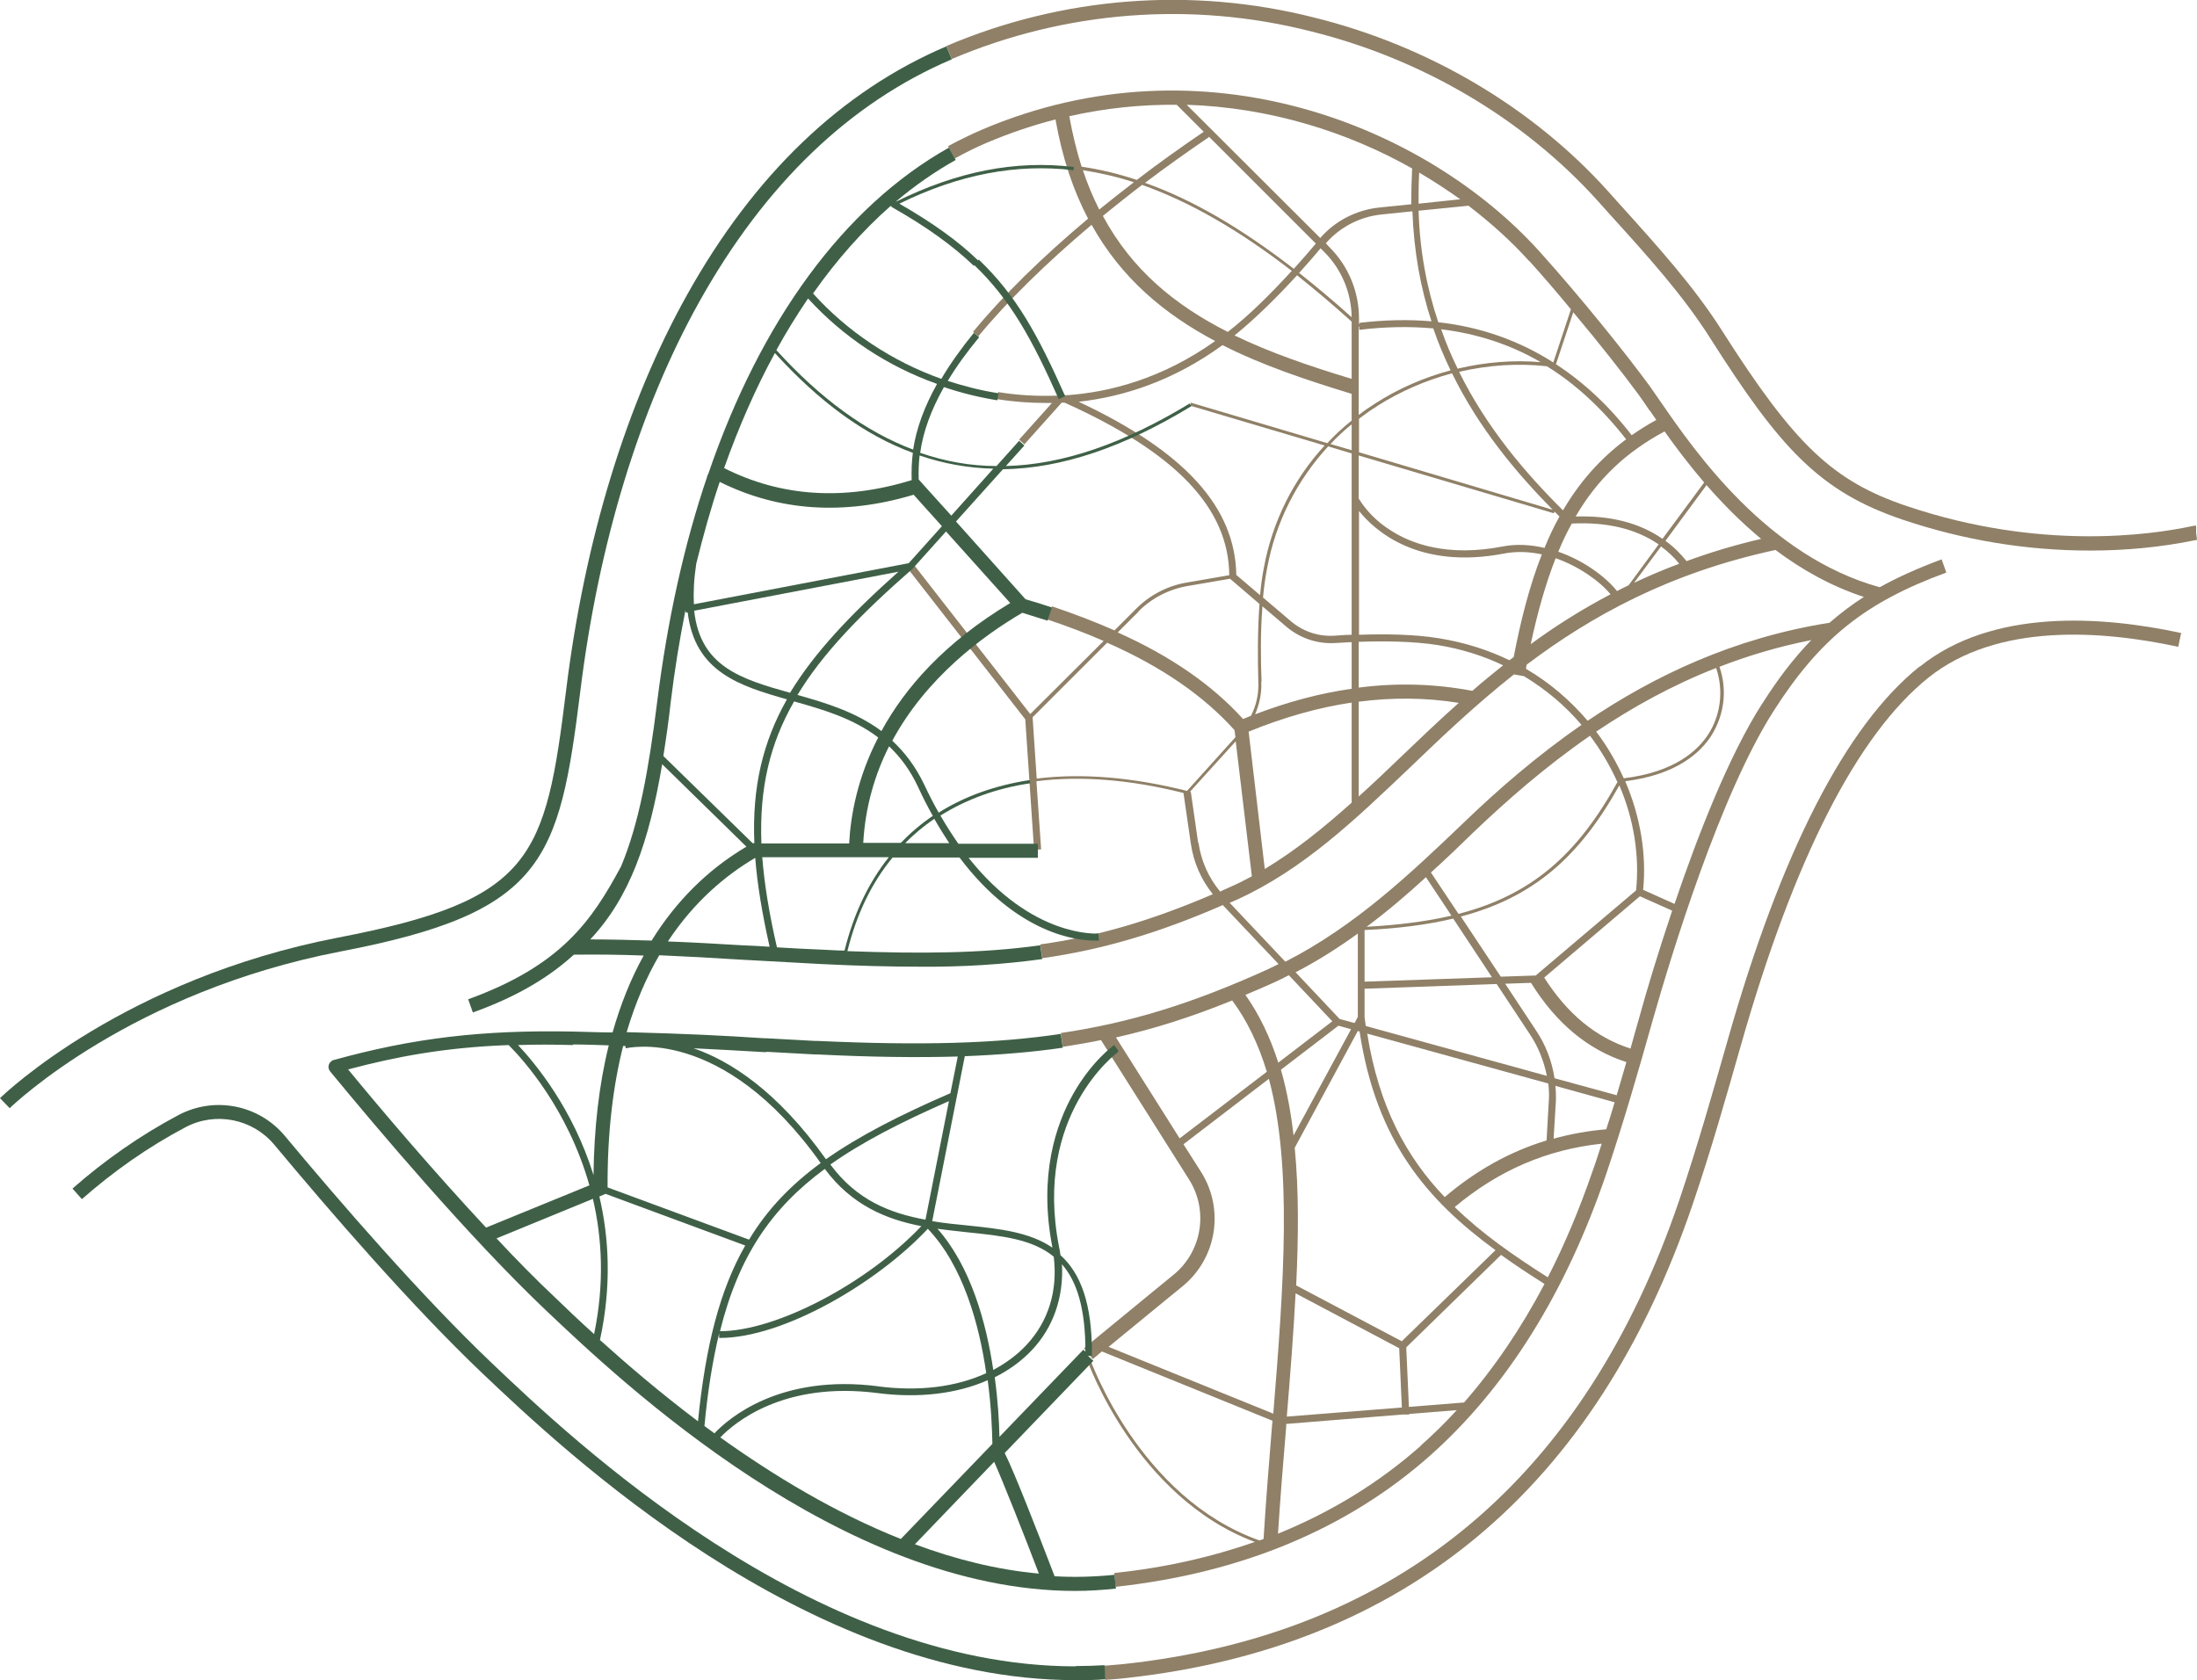
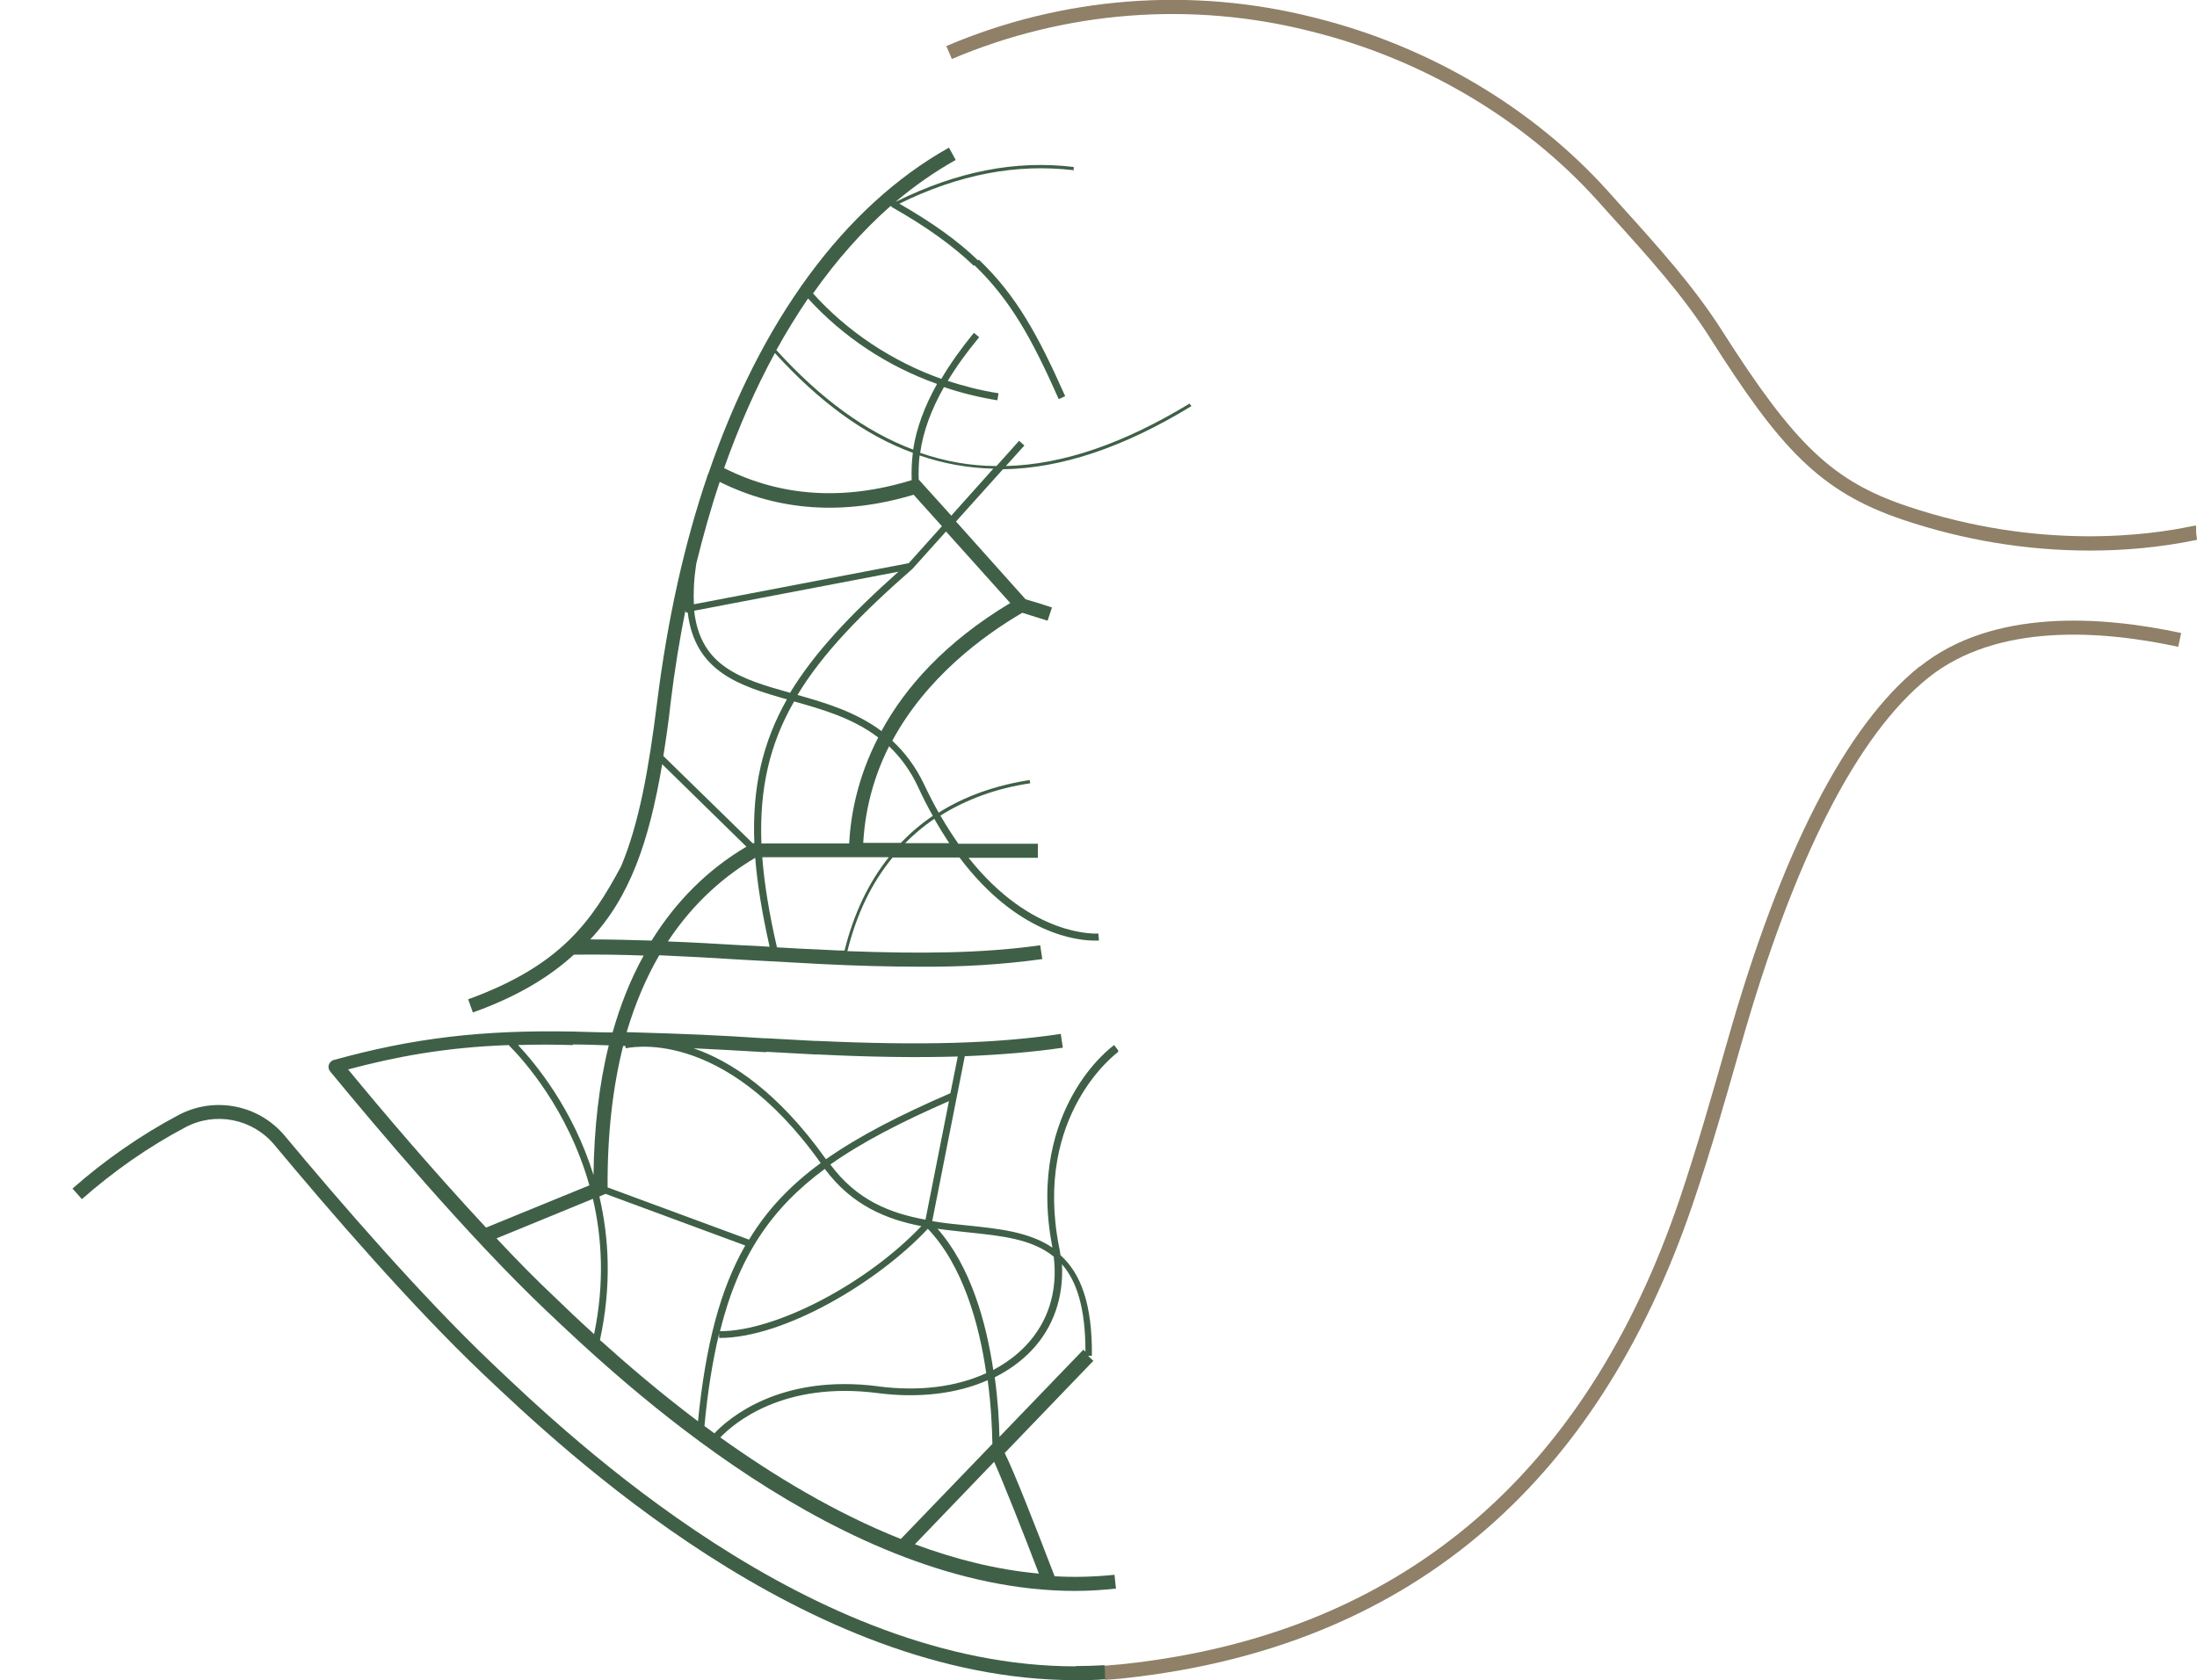
<svg xmlns="http://www.w3.org/2000/svg" id="Ebene_1" version="1.1" viewBox="0 0 748.5 572.6">
  <defs>
    <style>
      .st0 {
        fill: #8f8067;
      }

      .st1 {
        fill: #3f6047;
      }
    </style>
  </defs>
  <g>
-     <polygon class="st0" points="352.4 289.7 352.4 289.7 352.4 289.7 352.4 289.7" />
-     <path class="st0" d="M430.5,524.4c-.5.2-.9.3-1.4.5-41-14.5-57.6-61.5-57.8-62l-1,.3c.2.5,16.6,47,57.2,62.2-14.8,5.2-30.8,8.8-47.9,10.6l.5,4.7c42.9-4.7,78.9-19.7,107.1-44.7,26-23.1,46.2-55.4,60-95.9,6-17.8,11.1-35.5,15.9-52.6,6.3-22.1,22.9-76.7,41.2-105.3,15.8-24.7,31.2-37,58.8-47.1l-1.6-4.5c-7.8,2.9-14.8,6-21.1,9.5-38.2-10.6-62.7-45.9-74.5-63-1.5-2.2-2.8-4-3.9-5.6-7.8-10.7-23.6-30.4-37.5-45.8-38.4-42.6-114.2-73.8-190-41.5-3.9,1.7-7.8,3.6-11.5,5.6l2.3,4.2c3.6-2,7.2-3.8,11-5.4,7.8-3.3,15.5-5.9,23.3-7.9,2.3,13.1,6.1,24.3,11.1,33.8-15.6,13.1-29.1,26.3-39.2,38.6l1.8,1.5c10-12.1,23.3-25.1,38.6-38,10.2,18.3,24.9,30.5,42.1,39.6-17.7,12.6-35.6,17.5-51,18.5-.3-.1-.6-.3-.9-.4l-.2.5c-.3,0-.6,0-.9,0l-.2-.2-.2.2c-7.6.3-14.5-.2-20.5-1.2l-.4,2.4c5.5.9,11,1.3,16.6,1.3h0c.7,0,1.4,0,2.1,0l-11.2,12.5,1.8,1.6,12.7-14.2c.3,0,.6,0,1,0,38,17.1,55.9,35.9,56.1,58.8l-14.5,2.5c-6.5,1.1-12.5,4.2-17.2,8.9l-7.4,7.4c-6.6-2.9-13.6-5.6-21.3-8.2l-1.5,4.5c6.8,2.3,13.2,4.7,19.1,7.3l-25,24.9-40-51.3-1.9,1.5,40.2,51.6,3,44.5,2.4-.2-1.6-23.2c14.9-1.9,31.8-.6,50.1,4l2.5,17.2c.9,6.4,3.5,12.3,7.5,17.3-21,9-39.3,14.4-58.8,17.1l.7,4.7h0c20.4-2.9,39.5-8.5,61.5-18.1l19,20.1c-1.2.6-2.4,1.2-3.7,1.8-25.8,11.7-46.9,18.2-70.5,21.7l.7,4.7h0c4.4-.7,8.7-1.4,13-2.3l30,47.5c6.7,10.6,4.4,24.5-5.2,32.4l-6,4.9h0s-24.6,20.2-24.6,20.2l3,3.7,3.1-2.6,58.1,23.6c0,.4,0,.8-.1,1.3-1,12.6-2.1,25.6-2.9,38.8h0ZM484.1,492.6c-14.2,12.6-30.5,22.6-48.7,30,.8-12.5,1.8-24.7,2.8-36.5,0-.3,0-.6,0-.9l39.5-3.2h2.4v-.2l16.2-1.3c-3.9,4.3-8,8.3-12.3,12.1h0ZM584.7,227.7c2.5,7.4,1.6,15.6-2.5,22.2-3.7,5.9-11.7,13.2-29,15.3-2.5-5.5-5.6-10.9-9.4-15.9,12.2-8.2,25.8-15.8,40.9-21.7ZM557.4,303.4l-34.2,29-11.9.4-13.6-20.5c24.6-6.5,40.3-20.1,54-44.7,5,11.7,6.9,24.1,5.7,35.8h0ZM547.3,384.8c-6.2.5-12.2,1.6-18,3.2l.8-13.2c0-1.6,0-3.2-.2-4.8l20.2,5.6c-.9,3.1-1.9,6.2-2.9,9.3h0ZM498.7,477.9l-18.7,1.5-.9-20.3,32.3-31.5c4.7,3.4,9.6,6.6,14.8,9.9-8,15.2-17.2,28.7-27.5,40.5h0ZM477.7,457.1l-36.1-19.1c.8-16.8.9-32.5-.5-46.9l21.5-39.8.6.2c5.7,37.5,23.1,57.5,46.3,74.5l-31.9,31h0ZM464.9,346.6v-9.7l45-1.6,11.3,17.1c2.9,4.3,4.8,9.2,5.8,14.2l-61.7-17c-.1-1-.3-2-.4-3h0ZM464.9,334.5v-17.6c11.4-.5,21.4-1.8,30.2-3.9l13.2,20-43.5,1.5h0ZM492.2,407.9c-13-13.6-22.4-30.7-26.4-55.7l61.7,17c.2,1.8.3,3.6.2,5.4l-.8,14c-12.5,3.8-24,10.2-34.7,19.3h0ZM529.6,367.3c-.9-5.8-3-11.3-6.3-16.2l-10.5-15.9,8.8-.3c8.5,13.7,19.4,22.8,32.5,27-1.1,3.7-2.2,7.5-3.3,11.3l-21.2-5.8h0ZM551.1,266.4c-13.7,24.9-29.4,38.6-54.2,45l-9.4-14.1c5-4.5,9.8-9.1,14.5-13.7,11.3-10.8,24.4-22.3,39.7-32.9,3.7,4.9,6.8,10.2,9.3,15.7h0ZM485.8,298.9l8.7,13.1c-8.5,2-18.1,3.2-28.9,3.8,7.1-5.3,13.8-11,20.2-16.9h0ZM462.6,346.5l-1.1,2.1-5.1-1.4-15-15.9c7.5-3.9,14.6-8.4,21.2-13.2v28.4h0ZM456,349.5l4.3,1.2-19.6,36.2c-.9-7.9-2.3-15.4-4.3-22.4l19.6-15h0ZM441.4,440.7l35.3,18.7.9,20.2-39.2,3.1c1.2-14.5,2.3-28.6,3-42h0ZM527.4,435.3c-11.8-7.5-22.6-15-31.8-24,14.9-12.5,31.4-19.6,50.1-21.6-1,3-1.9,6-3,9-4.5,13.1-9.6,25.3-15.4,36.6h0ZM558.6,346.3c-1,3.6-2.1,7.3-3.1,11-11.8-3.8-21.5-11.8-29.4-24.2l32.6-27.7,11,4.9c-4.9,14.6-8.8,27.6-11.1,36h0ZM600.4,239.7c-11.3,17.6-21.9,44.7-29.9,68.3l-10.7-4.8c1.2-12-.9-24.9-6.1-37,17.5-2.2,25.7-9.7,29.5-15.8,4.3-7,5.3-15.5,2.6-23.2,9.8-3.8,20.2-6.9,31.3-9.1-5.9,6.1-11.3,13.1-16.6,21.5h0ZM623.3,212.2c-32.8,5.2-59.9,18.2-82.4,33.4-5.8-6.8-12.8-12.9-21-17.7,0-.5.2-.9.2-1.4,22-16.6,48.6-31.3,84.8-39.1,8.8,6.6,18.8,12.3,30.1,16-4.2,2.7-8,5.6-11.7,8.8h0ZM430.9,296.1l-5.5-46.8c12-4.9,23.7-8.2,35.1-9.9v34.1c-9.5,8.5-19.1,16.3-29.6,22.6h0ZM429.8,232.2c-.3-7.3-.4-16.6.3-25.6l8.1,6.9c4.7,4,10.7,6,16.8,5.6,1.7-.1,3.6-.2,5.5-.3v15.9c-10.7,1.5-21.6,4.4-32.9,8.7,1.5-3.5,2.3-7.3,2.1-11.1ZM483.5,58.8c4.9,2.9,9.5,5.9,14,9.1l-14.2,1.5c0-3.4,0-7,.2-10.5h0ZM480.9,69.6l-10.9,1.1c-7.8.8-15.1,4.5-20.2,10.4l-45.5-45.4c28.2.9,54.7,9.2,76.8,21.7-.2,4.1-.3,8.2-.3,12.1ZM463,110.4s0,0,0,0v-1.9c0-9.1-3.6-17.8-10-24.2l-1.3-1.4c4.8-5.5,11.5-9,18.8-9.8l10.7-1.1c.5,13.8,2.8,26.2,6.5,37.5-7.8-.7-16-.5-24.5.5v.4s0,0,0,0ZM448.3,83c-2.3,2.7-4.8,5.6-7.5,8.6-18-13.9-34.6-23.6-50.7-29.3,7-5.3,14.3-10.5,21.8-15.6l-.2-.3,36.6,36.6h0ZM450,84.7l1.2,1.2c5.9,5.9,9.2,13.9,9.3,22.2-6.1-5.5-12.1-10.5-17.9-15.1,2.6-2.9,5.1-5.7,7.3-8.4h0ZM460.5,109.6v19.5c-14.2-4.3-27.7-8.9-39.9-14.8,7.3-5.9,14.8-13.4,21.3-20.5,6,4.8,12.2,10,18.6,15.8h0ZM462.9,111.4l.2-.2v1.2c8.9-1.1,17.3-1.2,25.2-.5,1.7,5,3.7,9.7,5.9,14.3-9,2.4-17.8,6.2-25.7,11.3-1.9,1.2-3.8,2.5-5.6,3.9v-29.9h0ZM554,149.7c-9.1,6.8-16,14.8-21.5,24.2-12.7-12.6-25.9-28-35.4-47.2,9.9-2.3,20-3,29.9-1.9,9.9,6.1,18.9,14.5,27.1,25ZM554.7,199.5c-1.3.6-2.6,1.3-3.8,1.9-4-5-11.4-10.4-20-13.4,1.4-3.4,2.9-6.6,4.6-9.6,12-.6,21.9,1.8,29.6,7.1l-10.3,14h0ZM565.9,186.2c2.3,1.7,4.4,3.6,6.2,5.9-5.4,2-10.5,4.2-15.4,6.5l9.2-12.4h0ZM514.3,225c-7.2-3.5-15.3-6.1-24-7.5-8.4-1.4-18.6-1.5-27.3-1.2v-42.2c5.2,6.5,20,20.2,49.5,14.5,4.2-.8,8.6-.6,12.8.3-4.1,10.4-7.1,22-9.6,35-.5.4-1,.7-1.5,1.1h0ZM529.6,174.3c.6.6,1.1,1.1,1.7,1.7-1.9,3.4-3.6,7-5.1,10.7-4.7-1.1-9.5-1.4-14.2-.5-19,3.7-31.4-1-38.4-5.6-4.3-2.7-8-6.4-10.7-10.7v-14.7l66.5,19.7.2-.6h0ZM530,190.2c7.9,2.8,14.9,7.7,18.7,12.3-9.9,5.2-18.9,10.9-27.2,17,2.4-11.2,5.2-20.9,8.5-29.3h0ZM536.8,176c7.5-12.9,17.3-22,30.3-29,3.7,5.2,8.2,11.2,13.5,17.4l-14.2,19.2c-7.8-5.4-17.7-8-29.6-7.6h0ZM496.6,125.6c-2.1-4.3-4-8.7-5.6-13.4,12.3,1.5,23.6,5.2,33.9,11.2-9.3-.8-18.9,0-28.2,2.2h0ZM469.1,138.4c7.9-5,16.6-8.8,25.6-11.2,9.2,18.8,21.9,33.9,34.3,46.5l-66-19.6v-11.4c2-1.5,4-3,6.2-4.3h0ZM460.5,153.4l-7.2-2.1c2.2-2.4,4.6-4.6,7.2-6.7v8.8ZM460.5,154.5v61.8c-2,0-3.9.2-5.7.3-5.5.4-10.9-1.4-15.1-5l-9.4-8c.3-3.5.8-6.9,1.4-10,2.9-15.7,10.2-30,20.8-41.5l8,2.4h0ZM462.9,271.4v-32.3c11.6-1.5,22.9-1.4,34.1.4-6.9,6.1-13.3,12.3-19.6,18.3-4.8,4.6-9.6,9.2-14.5,13.6h0ZM501.6,235.4c-12.7-2.4-25.5-2.8-38.7-1.1v-15.6c8.6-.3,18.7-.2,26.9,1.1,8.1,1.3,15.6,3.7,22.3,6.9-3.6,2.9-7.2,5.8-10.6,8.8h0ZM600.1,183.6c-9.1,2.1-17.6,4.7-25.5,7.6-2.1-2.6-4.5-5-7.2-6.9l14-19c5.4,6.2,11.6,12.5,18.7,18.4h0ZM562.1,139.9c.7,1,1.4,2.1,2.2,3.2-3,1.6-5.8,3.4-8.4,5.2-7.7-10-16.3-18-25.8-24.2l5.9-17.7c9,10.7,17.2,21.2,22.2,28,1.1,1.5,2.4,3.4,3.8,5.5h0ZM521,88.9c4.7,5.2,9.5,10.8,14.2,16.5l-6,18.1c-11.8-7.5-24.8-12.1-39.2-13.7-3.8-11.4-6.3-24-6.7-38l17-1.7c7.7,5.9,14.7,12.2,20.7,18.9h0ZM400.9,35.7l9.2,9.2c-7.8,5.3-15.5,10.8-22.8,16.4-6.3-2.1-12.6-3.6-18.8-4.5-1.7-5.3-3.1-11.1-4.2-17.2,12.4-2.8,24.6-4,36.5-3.9ZM369,58c5.7.9,11.5,2.2,17.3,4.1-4,3.1-8,6.2-11.8,9.3-2.1-4.2-4-8.6-5.6-13.5h0ZM375.7,73.6c4.3-3.5,8.8-7.1,13.4-10.6,16.1,5.7,32.9,15.3,51,29.3-6.7,7.3-14.3,15-21.8,20.8-17.8-9-32.6-21-42.6-39.6h0ZM367.5,136.9c15.1-1.7,32.1-7,49-19.3,13.6,6.9,28.6,11.9,44,16.6v9.1c-3,2.4-5.8,5-8.3,7.7l-46.5-13.8-.3,1,45.9,13.6c-10.6,11.5-17.8,25.9-20.7,41.6-.6,3-1,6.1-1.3,9.4l-8.1-6.9c-.4-23.1-17.5-42-53.7-59h0ZM387.9,208.3c4.5-4.5,10.3-7.5,16.6-8.6l14.6-2.5c0,0,.1.1.2.2l9.8,8.4c-.7,9.3-.6,19-.4,26.5.2,4.1-.7,8.1-2.5,11.6-.9.4-1.8.7-2.7,1.1-10.5-11.6-24.6-21.4-42.7-29.5l7.1-7.1h0ZM353.2,265.3l-1.4-20.9,25.4-25.4c18.6,8.2,32.9,18.1,43.4,29.8l.3,2.4-16.5,18.3c-18.7-4.7-35.9-6.1-51.2-4.2h0ZM408.2,287.2l-2.5-17.4h-.3s15.6-17.2,15.6-17.2l5.5,46c-2.4,1.3-4.8,2.5-7.3,3.6-1.2.5-2.4,1.1-3.5,1.6-4-4.8-6.5-10.5-7.4-16.7h0ZM419,307.6c.7-.3,1.4-.6,2.1-.9,22.8-10.3,40.6-27.4,59.5-45.4,10.8-10.4,22.2-21.2,35.2-31.5l3.4.6c7.6,4.6,14.2,10.2,19.6,16.6-15.4,10.7-28.7,22.3-40,33.2-18.2,17.4-37,35.3-60.9,47.5l-18.9-20h0ZM434,334.8c1.7-.8,3.4-1.6,5.1-2.5l14.8,15.7-18.4,14.1c-2.7-8.5-6.4-16.3-11.2-23.1,3.1-1.3,6.4-2.7,9.7-4.2h0ZM419.8,340.9c5.2,7,9,15.1,11.8,24.3l-29.7,22.7-21.7-34.4c13-2.9,25.8-7,39.6-12.6ZM377.6,459l19.4-15.9h0s6-4.9,6-4.9c11.5-9.5,14.2-26,6.3-38.7l-6.1-9.6,29.1-22.3c8,29.8,5.1,69.7,1.5,114.1l-56.2-22.8h0Z" />
-     <polygon class="st0" points="396.9 443.2 396.9 443.2 396.9 443.2 396.9 443.2" />
    <path class="st0" d="M748.2,181.5v-2.4c-.5,0-1,.1-1.5.2-14.1,3-51.7,8.4-96.9-6.8-25.3-8.5-38.3-20.8-63.1-59.8-9.6-15.1-21.8-28.6-34.7-42.9l-4.3-4.8c-25.6-28.4-61.1-49.4-99.9-59-41.7-10.6-85.8-7.2-125.4,9.7l1.9,4.4C362.9,3.7,405.9.3,446.7,10.7c37.9,9.4,72.5,29.9,97.5,57.6l4.3,4.8c12.8,14.1,24.9,27.5,34.2,42.2,23.7,37.3,37.1,52.2,65.6,61.8,20.5,6.9,42,10.5,63.7,10.5h0c12,0,24-1.1,35.7-3.5.4,0,.7-.1.8-.2l-.3-2.4h0Z" />
-     <polygon class="st0" points="376.5 572.3 376.5 572.3 376.5 572.3 376.5 572.3" />
    <path class="st0" d="M654,227.1c-25.1,20.1-47.2,63.1-65.5,127.7-5,17.5-10.1,35.5-16.3,53.9-32.2,94.9-95.9,148.2-189.2,158.3-2.2.2-4.5.4-6.8.6l.3,4.8c2.4-.2,4.7-.3,7-.6,95.3-10.4,160.3-64.7,193.2-161.5,6.3-18.5,11.4-36.6,16.4-54.1,18.1-63.6,39.6-105.8,63.9-125.3,23.5-18.8,59.2-16.1,85.1-10.5l1-4.7c-26.9-5.8-64.2-8.5-89.1,11.5h0Z" />
    <polygon class="st0" points="380.2 540.9 380.2 540.9 380.2 540.9 380.2 540.9" />
  </g>
  <g>
    <path class="st1" d="M333.4,88.5l-1.6,1.7c12.5,12,19.8,25.3,28.9,45.8l2.2-1c-9.2-20.7-16.6-34.3-29.4-46.5Z" />
-     <path class="st1" d="M197.7,235.6c6.2-50.4,20.2-96.3,40.5-132.7,22.4-40.1,51.3-67.9,86.1-82.7l-1.9-4.4c-35.7,15.2-65.5,43.7-88.4,84.8-20.6,36.9-34.8,83.4-41.1,134.4-7.1,57.6-11.3,71.7-77.8,84.5C42.6,333.5,1.7,372.5,0,374.2l3.3,3.4h0c1.7-1.6,41.6-39.7,112.8-53.4,69.3-13.3,74.4-30.7,81.6-88.6Z" />
    <path class="st1" d="M366.4,567.8c-90.1,0-171.8-77.6-198.6-103.1-24.2-23-51.8-54.9-70.8-77.7-8.9-10.6-23.9-13.5-36.1-7.1-13,6.9-25.2,15.4-36.2,25.1l3.2,3.6c10.8-9.5,22.6-17.8,35.3-24.5,10.2-5.4,22.8-2.9,30.2,5.9,19,22.8,46.7,54.9,71.1,78.1,27.2,25.8,110,104.4,201.9,104.4h0c3.4,0,6.8,0,10.2-.3l-.3-4.8c-3.2.2-6.6.3-9.9.3h0Z" />
    <path class="st1" d="M381,358l-1.4-1.9c-.3.2-7.7,5.5-14,16.7-5.8,10.3-11.8,27.6-7.1,52,0,0,0,.2,0,.3-7.8-5.3-18-6.4-28.6-7.5-4.1-.4-8.2-.8-12.3-1.5l11.1-56.2c12.2-.5,23.2-1.4,33.4-2.9l-.7-4.7c-22,3.3-47.5,4-82.7,2.4h-.9c-5.8-.3-11.3-.6-16.4-.9h-.8c-15.3-1-25.7-1.5-47.1-2.1,3-10.1,6.8-18.8,11.1-26.2,9.2.4,18.4.9,27.8,1.5,8.7.5,17.8,1,27.5,1.5,12,.6,23.2.9,33.8.9h0c13.8.1,27.7-.7,41.4-2.6l-.7-4.7c-20,2.8-41,2.9-65.7,2,3.1-12.5,8.2-23.2,15.4-31.9h22.8c19.8,26.3,40.3,28.3,46,28.3h0c.8,0,1.3,0,1.5,0l-.2-2.4c-.3,0-22.5,1.6-44.2-25.8h23.6v-4.8h-27.1c-2-2.9-4.1-6.1-6.1-9.6,8.8-5.5,19-9.3,30.6-11l-.2-1.1c-11.7,1.8-22.1,5.5-31,11.1-1.7-3-3.3-6.1-4.9-9.5-3-6.3-6.7-11.1-10.9-15,11.6-21.5,30.8-35.7,44.3-43.6,2.9.9,5.8,1.8,8.6,2.7h0l1.5-4.5c-2.9-1-5.9-1.9-9-2.8l-23.7-26.5,16-17.8c20-.3,41.2-7.5,64.2-21.5l-.6-.9c-22.4,13.6-43.1,20.8-62.6,21.3l6.3-7-1.8-1.6-7.7,8.6c-8.9,0-17.6-1.6-26-4.5,1-7.2,3.7-14.6,8.1-22.4,5.9,2,12,3.5,18.2,4.5l.4-2.4c-5.9-.9-11.7-2.4-17.3-4.2,2.9-4.9,6.5-9.8,10.7-14.9l-1.8-1.5c-4.4,5.4-8.1,10.6-11.1,15.7-16.8-6-32-16.1-43.7-29.1,8-11.4,16.9-21.4,26.4-29.8.1,0,.2.1.4.2v.2c.1,0,0,0,0,0,0,0,.1,0,.1,0,11.8,6.7,20.7,13.1,27.9,20h0l1.6-1.7c-7-6.8-15.7-13-27-19.5,20.4-10,39.8-13.7,59.4-11.4v-1.1c-19.8-2.4-39.7,1.5-60.5,11.8,0,0,0,0-.1,0,6.5-5.5,13.3-10.2,20.4-14.2l-2.3-4.2c-35.8,20.1-64.2,59.1-82,111.2l-.4.7s0,0,.1,0c-7.9,23.2-13.6,49-17.1,76.9-2.9,23.3-6.2,41.5-12.3,56.1-10,18.6-20.4,33.8-52.1,45.3l1.6,4.5h0c15.6-5.6,26.3-12.3,34.4-19.7,8.2-.1,16,0,23.8.3-4.4,7.9-7.9,16.7-10.6,26.2-4.1,0-8.5-.2-13.4-.3-31-.6-54.6,2.2-81.6,9.7-.3,0-.6.2-.9.5-1,.8-1.2,2.3-.3,3.4,16.3,19.8,47.4,56.6,73.3,81.2,25.7,24.4,101,95.8,180.5,95.8h0c4.6,0,9.3-.3,13.9-.8l-.5-4.7c-6.8.7-13.6.9-20.4.5-6.4-16.7-13.8-35.6-17-42l30.2-31.4-1.8-1.7h1.3c.2-18-4-28.3-10.7-34.3-.1-1-.3-2-.5-2.9-8.8-45.1,19.8-66.1,20.1-66.3h0ZM227.6,320.7c9-13.6,19.7-22.5,29.7-28.4.7,9.1,2.4,19.2,4.9,30.3-3.2-.2-6.3-.4-9.4-.5-8.5-.5-16.9-1-25.2-1.3h0ZM270.5,239c10,2.8,20.2,5.8,28.7,12.3-7.1,13.7-9.4,26.6-9.9,36.1h-29.9c-.7-18.9,2.9-34,11.1-48.3ZM269.3,236.1c-16.8-4.7-30.7-8.9-32.8-28l69.6-13.3c-16.5,14.7-28.7,27.7-36.9,41.2h0ZM287.7,323.9c-2.5,0-4.9-.2-7.4-.3-5.4-.2-10.6-.5-15.6-.8-2.6-11.3-4.3-21.5-5-30.7h43.1c-7,8.8-12,19.4-15.1,31.9ZM323.5,287.3h-15.1c3-3.1,6.3-5.8,9.9-8.3,1.7,3,3.4,5.7,5.1,8.3ZM312.8,268.2c1.6,3.5,3.3,6.8,5,9.8-4,2.7-7.6,5.8-10.9,9.2h-12.8c.7-12.4,4-23.4,8.8-32.9,3.8,3.6,7.2,8.1,9.9,13.9h0ZM344.3,205.4c-22.5,13.5-36,29-44,43.7-8.7-6.5-19-9.6-28.6-12.3,8.5-14.1,21.5-27.5,39.2-43h0s0,0,0,0l11.4-12.7,21.9,24.4h0ZM338.5,159.6l-14.4,16.1-11.1-12.3c-.1-2.7,0-5.4.3-8.2,8.2,2.8,16.5,4.3,25.2,4.5h0ZM310.6,163.6c-23,7.1-44.5,5.7-63.9-4.1,5-14.1,10.8-27.3,17.3-39.2,15.1,16.6,30.6,28,47,34-.4,3.1-.5,6.2-.4,9.3h0ZM319.2,130.9c-4.3,7.7-7,15.1-8.1,22.3-16.2-6.1-31.6-17.4-46.6-33.9,3.4-6.2,7-12,10.8-17.6,11.8,13,27,23.1,43.9,29.1h0ZM311.2,168.5l9.7,10.8-11.3,12.6-73.2,14c-.2-4,0-8.5.8-13.8,2.4-9.7,5-19,8-27.9,20.1,10,42.3,11.5,66,4.4h0ZM234,206.2h0c0,0,0-.2,0-.2,0,0,0,.2,0,.2h0ZM233.6,208.1v.6h.7c2.4,20.2,17.6,25,33.8,29.6-8.2,14.5-11.9,29.9-11.1,49h-.6s-30.4-29.7-30.4-29.7c.9-5.7,1.8-11.8,2.5-18.3,1.3-10.8,3-21.2,5-31.2h0ZM201.1,320.1c13.5-14.4,20-33.2,24.5-59.7l28.7,28.1c-13.2,7.8-24,18.6-32.3,32-6.8-.2-13.8-.4-20.9-.4h0ZM359,428.2c1.4,11.7-1.8,22.1-9.4,30.2-3.1,3.3-6.9,6.1-11.2,8.4-2.4-16.2-7.7-35.3-19-48.1,3.5.5,6.9.8,10.2,1.2,11.7,1.2,22.1,2.3,29.4,8.3h0ZM306.9,524.4c-22.4-8.9-43.3-21.6-61.5-34.6,4.6-4.8,21.4-19.3,53.7-15.1,14,1.8,27,.2,37.4-4.4,1.2,8.9,1.5,16.7,1.6,21.7l-31.2,32.4h0ZM299.4,472.4c-33.7-4.4-51.3,11-56,16-1.1-.8-2.2-1.6-3.4-2.5,1.1-11.9,2.8-22.3,5-31.5v1.5h.2c21.9,0,53.9-19,70.9-37.2,12,12.6,17.5,32.5,19.9,49.2-10.2,4.7-22.9,6.3-36.8,4.5h0ZM213,356.3l.2.9c.3,0,32.8-8.2,66.4,39.1-10.2,7.5-18.2,15.8-24.4,26.1l-48.2-17.8c-.1-18.8,1.9-34.7,5.3-48.2.2,0,.4,0,.6,0h0ZM315.3,415.6c-12-2.2-23.4-6.6-32.4-18.8,10.9-7.7,24.2-14.5,40.4-21.6l-8,40.4h0ZM313.9,417.8c-18.6,19.6-49.5,35.8-68.6,35.8h0c6.3-25.4,17.4-41.8,35.7-55.3,9.2,12.4,21,17.2,32.9,19.5h0ZM206.3,406.8l47.6,17.6c-8.6,15-13.5,34-16.1,59.9-13-9.8-24.3-19.5-33.4-27.7,4-18.4,3.1-34.8-.2-48.9l2.1-.9h0ZM261.2,358.4c5.2.3,10.7.6,16.5.9h.9c18.2.9,33.8,1.1,47.7.7l-2.5,12.5c-17.1,7.4-31,14.5-42.4,22.5-16.5-23.2-32.6-33.5-45.1-37.8,8.4.4,15.4.8,24,1.3h.8s0,0,0,0ZM195.2,355.9c4.4,0,8.5.2,12.2.3-3.3,13.3-5,28.1-5.2,44.2-7-22.6-19.8-38-25.7-44.3,5.8-.2,12-.2,18.7,0h0ZM173.3,356.1c5,5,20.2,21.9,27.5,47.8l-35.2,14.4c-17.9-19.2-35.5-39.9-47-53.9,16.2-4.3,32.8-7.5,54.8-8.3h0ZM169.1,422l32.9-13.5c3.1,13.3,4,28.8.4,46.1-5.3-4.8-9.7-9-13.2-12.4-6.5-6.1-13.3-13-20.1-20.3h0ZM354,536.2c-14.4-1.3-28.6-4.9-42.3-10l27-28.1c3,6.7,10.1,24.6,15.2,38ZM369.6,460.4l-.5-.5-28.6,29.7c-.1-5.1-.5-12.3-1.6-20.3,4.8-2.4,9.1-5.5,12.6-9.2,7.4-7.8,10.9-18.1,10.3-29.3,5,5.7,8,14.8,8,29.7h0Z" />
    <polygon class="st1" points="372 461.5 372 461.5 372 461.6 372 461.5" />
  </g>
</svg>